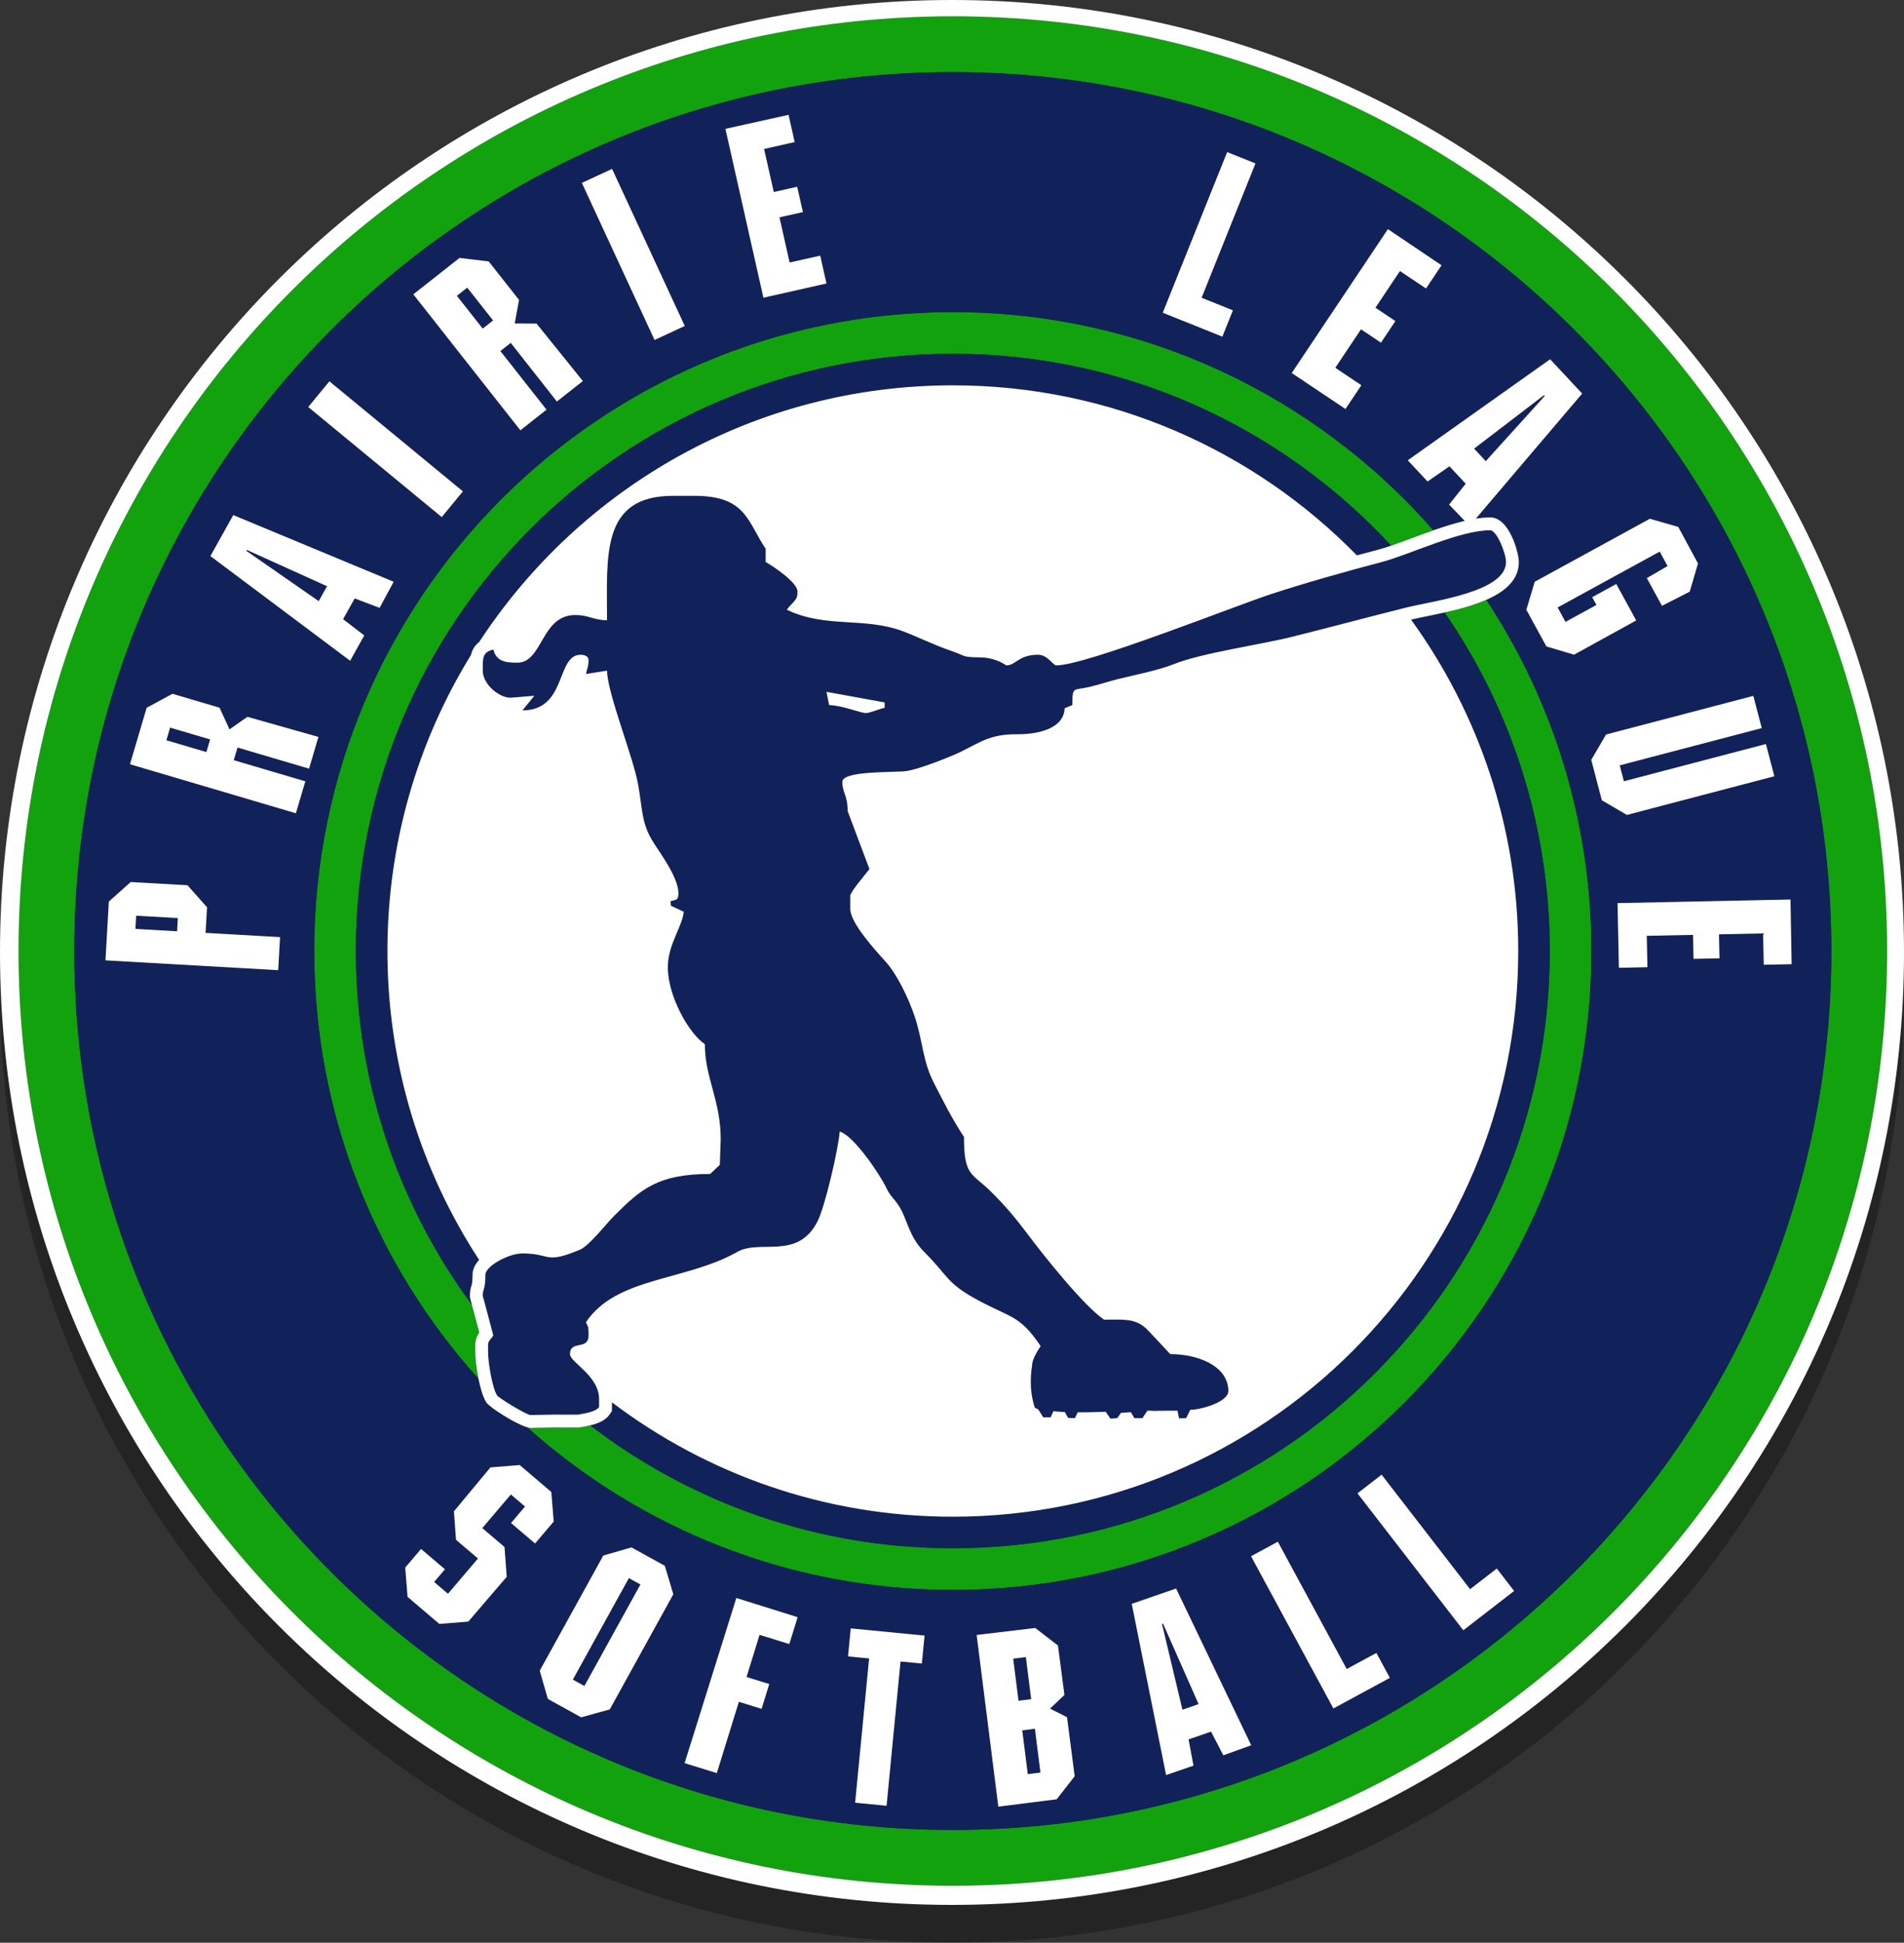
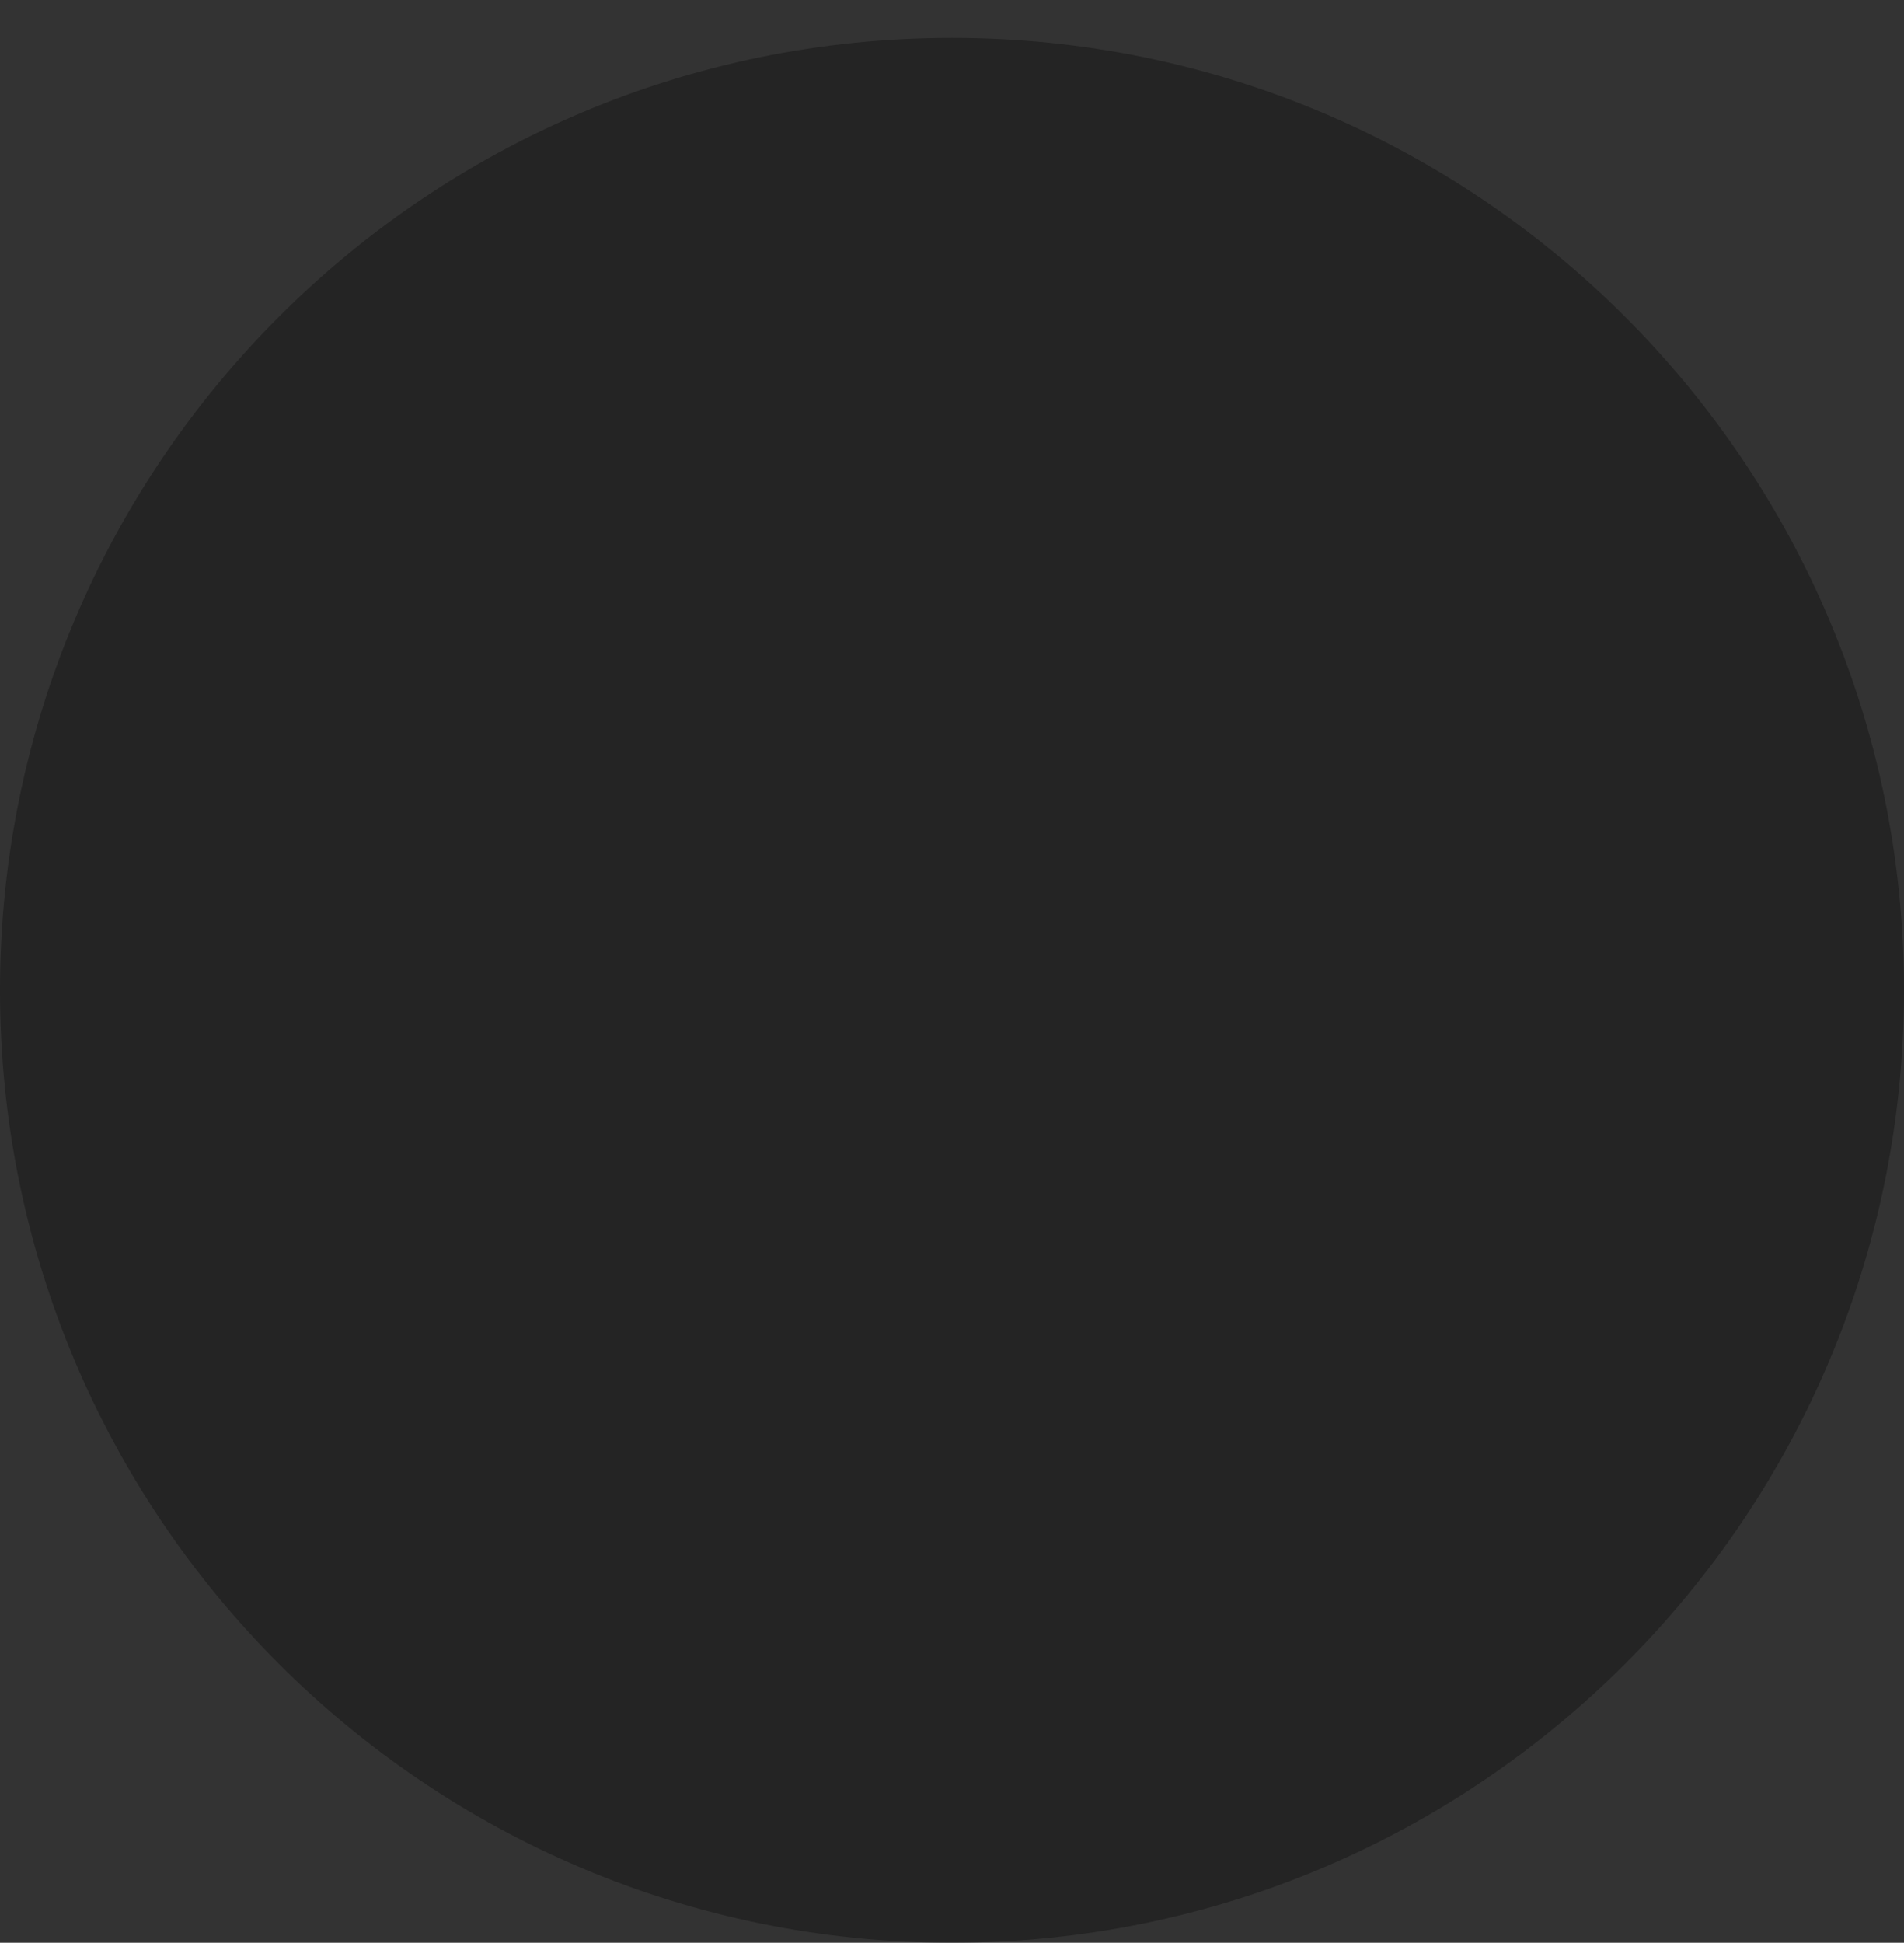
<svg xmlns="http://www.w3.org/2000/svg" version="1.1" id="Layer_1_copy" x="0px" y="0px" width="704.374px" height="718.374px" viewBox="0 0 704.374 718.374" enable-background="new 0 0 704.374 718.374" xml:space="preserve">
  <rect x="0" y="0" width="704.374" height="718.374" fill="#333333" stroke="none" />
  <path opacity="0.3" d="M704.374,366.188c0,194.508-157.679,352.187-352.188,352.187C157.679,718.374,0,560.695,0,366.188  C0,171.679,157.679,14,352.187,14C546.695,14,704.374,171.679,704.374,366.188z" />
-   <path fill="#11A20D" d="M352.494,6.033C161.611,6.033,6.869,160.775,6.869,351.658s154.742,345.625,345.625,345.625  c190.883,0,345.625-154.742,345.625-345.625S543.377,6.033,352.494,6.033z M352.494,676.657c-179.493,0-325-145.507-325-324.999  s145.507-324.999,325-324.999s325,145.507,325,324.999S531.987,676.657,352.494,676.657z M549.86,221.793  c24.57,37.265,38.884,81.89,38.884,129.865c0,130.478-105.773,236.25-236.25,236.25c-60.492,0-115.664-22.746-157.457-60.138  c0.485,0.137,0.908,0.215,1.241,0.215l8.71-0.149l9.109,0.014l0.349-0.052c1.456-0.215,2.741-0.459,3.888-0.736  c37.19,28.488,83.693,45.43,134.16,45.43c121.963,0,220.833-98.87,220.833-220.833c0-46.482-14.373-89.602-38.9-125.181  C539.729,225.289,545.204,223.831,549.86,221.793z M175.797,499.728c0,2.263,0.439,6.252,1.213,10.095  c-37.767-41.876-60.766-97.332-60.766-158.164c0-130.477,105.773-236.25,236.25-236.25c70.895,0,134.488,31.235,177.792,80.687  c-2.767,0.965-5.519,1.985-8.174,2.972c-2.63,0.977-5.168,1.917-7.461,2.704c-40.342-43.623-98.055-70.945-162.157-70.945  c-121.963,0-220.833,98.87-220.833,220.833c0,48.952,15.938,94.176,42.895,130.788c0.045,0.167,0.092,0.342,0.143,0.529  c0.682,2.529,1.896,7.033,2.621,9.778c-0.836,1.13-1.522,2.574-1.522,5.014V499.728z" />
-   <path fill="#11225B" d="M91.371,203.365c9.079,4.086,18.954,8.551,29.622,13.4l-3.077,5.52c-3.518-2.449-12.432-8.64-26.739-18.571  L91.371,203.365z M429.892,600.524c4.041,16.943,6.556,27.5,7.544,31.672l5.975-2.062c-4.718-10.728-9.099-20.642-13.14-29.74  L429.892,600.524z M378.178,639.839l2.045,16.191c2.047-0.258,3.607-0.455,4.683-0.591l-2.045-16.191L378.178,639.839z   M379.512,612.74l-4.683,0.591l1.965,15.557l4.683-0.592L379.512,612.74z M61.549,273.721l14.807,4.374l1.383-4.68l-14.807-4.374  L61.549,273.721z M211.924,621.068l4.272,2.358l20.729-37.537l-4.272-2.359L211.924,621.068z M169.021,109.381l9.552,12.129  l3.834-3.019l-9.553-12.129L169.021,109.381z M677.494,351.658c0,179.492-145.507,324.999-325,324.999s-325-145.507-325-324.999  s145.507-324.999,325-324.999S677.494,172.166,677.494,351.658z M610.368,191.823l-42.607,23.299l-3.092,10.354l7.408,13.547  l10.244,3.061l22.984-12.66l-7.37-13.477l-8.914,4.874l1.574,2.878l-11.441,6.257l-2.917-5.335l37.764-20.65l2.917,5.335  l-7.677,4.471l5.604,10.248l10.261-5.247l3.054-10.422l-7.3-13.516l-0.543-0.16L610.368,191.823z M477.869,137.932l19.885,13.297  l5.87-8.778l-9.643-6.448l9.517-14.232l7.382,4.938l5.337-7.98l-7.382-4.938l9.072-13.566l9.643,6.448l5.737-8.579l-19.841-13.363  l-0.756,1.13L477.869,137.932z M430.155,115.635l22.053,8.846l3.901-9.727l-11.583-4.646l19.926-49.672l-10.469-4.199  L430.155,115.635z M268.367,47.645l0.298,1.327l13.756,61.112l23.337-5.253l-2.319-10.303l-11.316,2.547l-3.76-16.702l8.663-1.95  l-2.107-9.366l-8.664,1.95l-3.584-15.922l11.317-2.547l-2.267-10.068L268.367,47.645z M215.255,67.633l26.893,58.08l11.18-5.177  l-26.893-58.08L215.255,67.633z M152.907,108.833l39.598,50.279l9.679-7.623l-17.075-21.683l3.833-3.019l17.075,21.683l9.615-7.572  l-17.143-21.252l-8.077-0.041c0.164-0.739,0.701-3.635,1.61-8.687l-11.221-14.247l-10.799-1.301L152.907,108.833z M114.03,150.504  l49.389,40.697l7.834-9.507l-49.389-40.697L114.03,150.504z M77.84,205.622l51.692,38.708l5.219-9.363l-7.824-6.01  c0.286-0.513,1-1.793,2.143-3.843c1.143-2.049,1.856-3.33,2.143-3.843l9.227,3.495l5.195-9.65l-59.341-24.656L77.84,205.622z   M103.61,346.517l-27.556-1.568l0.539-9.469l-7.229-8.14l-21.007-1.195l-8.104,7.231l-1.236,21.725l63.897,3.635L103.61,346.517z   M86.483,281.087l1.383-4.68l26.468,7.819l3.467-11.737l-26.273-7.429l-6.614,4.636c-0.294-0.698-1.529-3.371-3.708-8.018  l-17.393-5.138l-9.563,5.182l-6.164,20.868l61.376,18.131l3.49-11.815L86.483,281.087z M197.942,570.731l6.897-8.103l-0.879-10.938  l-11.697-9.956l-10.826,0.869l-13.508,16.238l0.766,10.527l8.128,6.919c-3.25,3.818-6.949,8.163-11.097,13.037l-5.117-4.356  l3.993-4.69l-8.833-7.519l-5.86,6.883l0.87,10.827l11.758,10.009l10.714-0.861l14.217-16.58l-0.827-11l-8.225-7l10.579-12.428  l5.239,4.459l-5.186,6.092L197.942,570.731z M249.094,589.503l-3.151-10.514l-12.325-6.806l-10.436,3.011l-23.513,42.579  l3.011,10.436l12.325,6.807l10.576-2.933L249.094,589.503z M295.078,597.982l-22.674-7.098l-0.402,1.3l-18.739,59.77l11.922,3.688  l8.156-26.366l8.407,2.601l2.837-9.171l-8.407-2.601L281,604.514l11.005,3.404L295.078,597.982z M342.034,604.78l-27.312-2.648  l-1.004,10.352l7.803,0.757l-5.172,53.348l11.626,1.128l5.172-53.349l7.883,0.765L342.034,604.78z M397.573,656.79l-2.837-21.828  l-6.287-3.174l5.329-5.046l-2.391-18.291l-8.397-6.474l-21.687,2.579l8.02,63.494l21.588-2.726L397.573,656.79z M462.874,645.338  l-27.782-57.947l-16.411,5.663l12.71,63.317l10.134-3.497l-1.822-9.696c0.554-0.19,1.94-0.669,4.159-1.435  c2.218-0.766,3.604-1.244,4.159-1.436l4.545,8.757L462.874,645.338z M514.177,620.427l-4.988-9.217l-10.976,5.94l-25.476-47.071  l-9.921,5.369l30.464,56.288L514.177,620.427z M560.141,588.29l-6.411-8.291l-9.873,7.634l-32.737-42.339l-8.924,6.899l39.149,50.63  L560.141,588.29z M588.744,351.658c0-47.975-14.313-92.6-38.884-129.865c6.919-3.028,12.023-7.338,12.023-13.966  c0-3.266-3.416-16.504-10.62-16.504c-1.664,0-3.442,0.171-5.295,0.464l39.344-46.258l-11.848-12.687l-52.668,37.365l7.316,7.834  l8.114-5.608c0.4,0.428,1.402,1.5,3.004,3.215s2.602,2.786,3.003,3.216l-6.15,7.714l5.793,6.024  c-3.74,0.878-7.678,2.126-11.591,3.492c-43.304-49.451-106.897-80.687-177.792-80.687c-130.477,0-236.25,105.773-236.25,236.25  c0,60.832,22.999,116.288,60.766,158.164c0.714,3.545,1.712,6.966,2.925,8.787c1.216,1.824,10.788,7.941,15.103,9.161  c41.793,37.392,96.965,60.138,157.457,60.138C482.971,587.908,588.744,482.136,588.744,351.658z M592.585,295.91l9.278,5.425  l54.556-14.298l-3.123-11.917l-52.544,13.771l-1.541-5.882l52.544-13.771l-3.123-11.917l-54.479,14.277l-5.481,9.376L592.585,295.91  z M652.485,356.745l10.318-0.214l-0.418-23.917l-1.359,0.028l-62.627,1.303l0.497,23.915l10.558-0.22l-0.242-11.598l17.117-0.356  l0.186,8.878l9.598-0.2l-0.186-8.878l16.317-0.34L652.485,356.745z M50.097,343.473l15.415,0.877l0.277-4.873L50.374,338.6  L50.097,343.473z M571.473,146.415l-0.273-0.293c-13.832,10.582-22.453,17.174-25.862,19.773l4.314,4.619  C557.532,161.842,564.805,153.808,571.473,146.415z M352.494,130.825c-121.963,0-220.833,98.87-220.833,220.833  c0,48.952,15.938,94.176,42.895,130.788c-0.714-2.65-0.715-2.688-0.715-3.289c0-1.814,0.319-2.893,0.552-3.679  c0.2-0.674,0.426-1.438,0.426-4.158c0-1.974,0.941-3.816,2.429-5.452c-21.445-32.837-33.921-72.063-33.921-114.21  c0-40.123,11.306-77.602,30.893-109.44c0.428-1.807,1.31-3.494,3.048-4.802c37.337-57.15,101.865-94.925,175.226-94.925  c58.567,0,111.503,24.082,149.473,62.871c2.635-0.715,5.302-1.427,7.99-2.13c1.368-0.358,2.964-0.867,4.694-1.461  C474.31,158.148,416.597,130.825,352.494,130.825z M522.01,229.119c24.938,34.439,39.651,76.768,39.651,122.54  c0,115.521-93.647,209.167-209.167,209.167c-47.368,0-91.051-15.754-126.115-42.295v3.204l-0.797,1.196  c-1.295,1.943-3.496,3.224-7.248,4.131c37.19,28.488,83.693,45.43,134.16,45.43c121.963,0,220.833-98.87,220.833-220.833  c0-46.482-14.373-89.602-38.9-125.181c-2.361,0.529-4.688,1.006-6.89,1.458C525.399,228.373,523.537,228.757,522.01,229.119z   M204.995,523.086l-8.798,0.15c-1.241,0-11.58-6.166-12.31-7.262c-1.675-2.516-3.34-11.917-3.34-16.247v-1.96  c0-2.195,0.775-2.149,1.957-3.918c-0.405-1.739-3.913-14.655-3.913-14.692c0-2.755,0.978-2.072,0.978-7.837  c0-3.024,8.417-7.836,13.694-7.836c10.828,0,8.054,4.104,21.167-1.332c3.617-1.499,9.487-9.282,12.825-12.625  c9.812-9.824,16.17-15.428,35.456-15.428l3.576-3.376l0.337-9.359c0-14.622-5.868-22.725-5.868-35.262  c-6.022-4.039-13.695-17.879-13.695-28.406c0-8.563,5.41-15.055,5.869-20.571l-4.753-2.216l-0.138-1.702  c2.181-0.583,2.934-0.229,2.934-2.938c0-5.644-6.387-14.322-9.015-18.398c-4.68-7.258-4.149-11.808-5.85-21.569  c-1.832-10.504-11.35-33.592-11.545-42.314l-7.785,1.223c0.472-2.439,0.939-2.495,0.939-5.141c0-1.372-1.334-1.959-2.934-1.959  c-9.134,0-4.966,20.571-21.52,20.571l4.415-5.412l-8.3,0.681c-4.129,0.526-10.787-4.669-10.787-9.963v-1.958  c0-3.973,0.906-5.073,3.913-5.878c1.073,4.026,3.753,4.898,8.802,4.898c9.59,0,8.753-17.632,21.521-17.632  c4.945,0,6.624,1.845,11.736,1.959c0-24.079-2.329-46.038,24.455-46.038h7.825c19.134,0,19.585,9.385,26.409,19.592v4.896  c2.622,1.39,11.738,7.544,11.738,10.775v0.98c0,2.436-2.446,3.684-3.912,5.878c14.43,6.933,28.646,2.591,42.923,7.951  c6.057,2.273,10.965,4.883,18.102,7.34c5.12,1.76,3.702,2.282,10.395,2.326c6.022,0.04,9.627,2.953,9.767,2.953  c3.627,0,4.519-3.919,11.738-3.919c3.67,0,5.396,3.919,6.846,3.919c10.919,0,66.091-22.002,79.343-26.337  c12.89-4.218,28.032-8.479,40.97-11.866c10.05-2.629,28.824-11.754,40.104-11.754c2.447,0,5.87,8.478,5.87,11.754  c0,11.083-26.789,14.298-36.974,16.849c-13.909,3.482-27.664,7.17-42.062,10.775c-11.417,2.857-33.608,6.021-43.73,10.081  c-5.921,2.375-14.274,3.961-20.826,5.59c-3.52,0.875-6.86,2.03-10.758,2.94c-5.774,1.348-6.067-0.443-6.067,6.66l-2.864,1.163  c-0.241,7.552-9.789,9.679-17.662,9.626c-10.102-0.07-13.848,3.16-20.868,6.53c-4.122,1.978-15.849,6.62-20.286,7.11  c-5.064,0.56-23.417-0.193-23.417,3.977c0,4.223,1.956,4.726,1.956,10.775l8.072,21.463c-1.572,2.069-7.095,8.435-7.095,9.882v4.898  c0,5.22,9.816,15.852,12.978,19.33c4.277,4.708,8.539,13.485,10.869,20.459c2.996,8.972,2.881,16.237,7.001,24.336  c3.524,6.931,7.25,14.186,11.213,20.114c0,14.683,2.878,13.209,10.042,20.31c5.465,5.418,8.977,9.621,13.596,15.769  c5.983,7.962,20.777,26.529,28.204,31.509c7.331,0,11.322-0.513,15.438,3.151c0.55,0.489,8.88,9.378,9.017,9.583  c10.274,0,21.519,4.38,21.519,13.712c-0.228,4.381-11.303,7.03-14.075,6.866l-1.548,3.098l-2.62,0.091l-0.583-2.854l-7.413,0.061  c-1.273,0.14-2.425-0.151-3.729-0.025l-1.832,2.729h-2.983l-1.285-2.202c-1.219,0.093-2.437,0.177-3.65,0.256l-1.391,1.946  l-2.531,0.182l-1.745-2.543c-3.615,0.16-7.116,0.236-10.355,0.216l-1.006,2.146l-2.529-0.091l-1.25-2.169  c-1.495-0.065-2.897-0.16-4.196-0.284l-1.049,2.247h-2.711l-1.844-2.911l-1.152-0.595l0.006-0.015  c-0.049-0.018-0.102-0.033-0.148-0.05c-1.571-4.79-1.893-10.08-0.962-15.873c0.015-2.136,2.292-5.612,3.136-6.875  c-7.538-11.273-10.873-10.44-22.513-16.636c-12.532-6.67-11.338-8.978-20.273-17.899c-3.743-3.738-5.197-7.061-7.238-12.342  c-2.854-7.394-4.865-7.015-7.029-11.572c-2.528-5.325-12.254-19.547-17.285-20.893c-0.58,6.977-5.463,27.677-8.115,33.016  c-7.295,14.691-21.292,6.697-29.668,11.43c-19.379,10.951-44.823,9.188-56.119,26.081c0.743,1.551,0.978,1.407,0.978,3.918v0.979  c0,5.598-6.847,1.532-6.847,6.857c0,3.08,10.759,7.948,10.759,16.652v2.938c-1.005,1.508-4.584,2.314-7.878,2.802L204.995,523.086z   M327.269,259.743l-21.517-3.926l0.976,4.905c4.951,0.111,11.481,2.939,13.694,2.939c1.264,0,4.969-1.52,6.847-1.96V259.743z" />
-   <path fill="#FFFFFF" d="M352.187,0C157.679,0,0,157.679,0,352.188c0,194.508,157.679,352.187,352.187,352.187  c194.509,0,352.188-157.679,352.188-352.187C704.374,157.679,546.695,0,352.187,0z M352.494,697.283  c-190.883,0-345.625-154.742-345.625-345.625S161.611,6.033,352.494,6.033c190.883,0,345.625,154.742,345.625,345.625  S543.377,697.283,352.494,697.283z M204.988,527.836l9.109,0.014l0.349-0.052c1.456-0.215,2.741-0.459,3.888-0.736  c3.751-0.907,5.953-2.188,7.248-4.131l0.797-1.196v-3.204c35.064,26.541,78.748,42.295,126.115,42.295  c115.52,0,209.167-93.646,209.167-209.167c0-45.771-14.713-88.101-39.651-122.54c1.527-0.361,3.39-0.746,5.527-1.184  c2.202-0.451,4.528-0.928,6.89-1.458c5.302-1.188,10.777-2.647,15.434-4.685c6.919-3.028,12.023-7.338,12.023-13.966  c0-3.266-3.416-16.504-10.62-16.504c-1.664,0-3.442,0.171-5.295,0.464l39.344-46.258l-11.848-12.687l-52.668,37.365l7.316,7.834  l8.114-5.608c0.4,0.428,1.402,1.5,3.004,3.215s2.602,2.786,3.003,3.216l-6.15,7.714l5.793,6.024  c-3.74,0.878-7.678,2.126-11.591,3.492c-2.767,0.965-5.519,1.985-8.174,2.972c-2.63,0.977-5.168,1.917-7.461,2.704  c-1.73,0.594-3.326,1.104-4.694,1.461c-2.688,0.704-5.355,1.416-7.99,2.13c-37.97-38.79-90.905-62.871-149.473-62.871  c-73.36,0-137.888,37.774-175.226,94.925c-1.738,1.308-2.62,2.995-3.048,4.802c-19.587,31.839-30.893,69.317-30.893,109.44  c0,42.146,12.476,81.373,33.921,114.21c-1.488,1.636-2.429,3.479-2.429,5.452c0,2.72-0.226,3.484-0.426,4.158  c-0.233,0.786-0.552,1.864-0.552,3.679c0,0.602,0,0.639,0.715,3.289c0.045,0.167,0.092,0.342,0.143,0.529  c0.682,2.529,1.896,7.033,2.621,9.778c-0.836,1.13-1.522,2.574-1.522,5.014v1.96c0,2.263,0.439,6.252,1.213,10.095  c0.714,3.545,1.712,6.966,2.925,8.787c1.216,1.824,10.788,7.941,15.103,9.161c0.485,0.137,0.908,0.215,1.241,0.215L204.988,527.836z   M571.199,146.122l0.273,0.293c-6.668,7.393-13.94,15.427-21.821,24.1l-4.314-4.619  C548.746,163.296,557.367,156.704,571.199,146.122z M183.887,515.975c-1.675-2.516-3.34-11.917-3.34-16.247v-1.96  c0-2.195,0.775-2.149,1.957-3.918c-0.405-1.739-3.913-14.655-3.913-14.692c0-2.755,0.978-2.072,0.978-7.837  c0-3.024,8.417-7.836,13.694-7.836c10.828,0,8.054,4.104,21.167-1.332c3.617-1.499,9.487-9.282,12.825-12.625  c9.812-9.824,16.17-15.428,35.456-15.428l3.576-3.376l0.337-9.359c0-14.622-5.868-22.725-5.868-35.262  c-6.022-4.039-13.695-17.879-13.695-28.406c0-8.563,5.41-15.055,5.869-20.571l-4.753-2.216l-0.138-1.702  c2.181-0.583,2.934-0.229,2.934-2.938c0-5.644-6.387-14.322-9.015-18.398c-4.68-7.258-4.149-11.808-5.85-21.569  c-1.832-10.504-11.35-33.592-11.545-42.314l-7.785,1.223c0.472-2.439,0.939-2.495,0.939-5.141c0-1.372-1.334-1.959-2.934-1.959  c-9.134,0-4.966,20.571-21.52,20.571l4.415-5.412l-8.3,0.681c-4.129,0.526-10.787-4.669-10.787-9.963v-1.958  c0-3.973,0.906-5.073,3.913-5.878c1.073,4.026,3.753,4.898,8.802,4.898c9.59,0,8.753-17.632,21.521-17.632  c4.945,0,6.624,1.845,11.736,1.959c0-24.079-2.329-46.038,24.455-46.038h7.825c19.134,0,19.585,9.385,26.409,19.592v4.896  c2.622,1.39,11.738,7.544,11.738,10.775v0.98c0,2.436-2.446,3.684-3.912,5.878c14.43,6.933,28.646,2.591,42.923,7.951  c6.057,2.273,10.965,4.883,18.102,7.34c5.12,1.76,3.702,2.282,10.395,2.326c6.022,0.04,9.627,2.953,9.767,2.953  c3.627,0,4.519-3.919,11.738-3.919c3.67,0,5.396,3.919,6.846,3.919c10.919,0,66.091-22.002,79.343-26.337  c12.89-4.218,28.032-8.479,40.97-11.866c10.05-2.629,28.824-11.754,40.104-11.754c2.447,0,5.87,8.478,5.87,11.754  c0,11.083-26.789,14.298-36.974,16.849c-13.909,3.482-27.664,7.17-42.062,10.775c-11.417,2.857-33.608,6.021-43.73,10.081  c-5.921,2.375-14.274,3.961-20.826,5.59c-3.52,0.875-6.86,2.03-10.758,2.94c-5.774,1.348-6.067-0.443-6.067,6.66l-2.864,1.163  c-0.241,7.552-9.789,9.679-17.662,9.626c-10.102-0.07-13.848,3.16-20.868,6.53c-4.122,1.978-15.849,6.62-20.286,7.11  c-5.064,0.56-23.417-0.193-23.417,3.977c0,4.223,1.956,4.726,1.956,10.775l8.072,21.463c-1.572,2.069-7.095,8.435-7.095,9.882v4.898  c0,5.22,9.816,15.852,12.978,19.33c4.277,4.708,8.539,13.485,10.869,20.459c2.996,8.972,2.881,16.237,7.001,24.336  c3.524,6.931,7.25,14.186,11.213,20.114c0,14.683,2.878,13.209,10.042,20.31c5.465,5.418,8.977,9.621,13.596,15.769  c5.983,7.962,20.777,26.529,28.204,31.509c7.331,0,11.322-0.513,15.438,3.151c0.55,0.489,8.88,9.378,9.017,9.583  c10.274,0,21.519,4.38,21.519,13.712c-0.228,4.381-11.303,7.03-14.075,6.866l-1.548,3.098l-2.62,0.091l-0.583-2.854l-7.413,0.061  c-1.273,0.14-2.425-0.151-3.729-0.025l-1.832,2.729h-2.983l-1.285-2.202c-1.219,0.093-2.437,0.177-3.65,0.256l-1.391,1.946  l-2.531,0.182l-1.745-2.543c-3.615,0.16-7.116,0.236-10.355,0.216l-1.006,2.146l-2.529-0.091l-1.25-2.169  c-1.495-0.065-2.897-0.16-4.196-0.284l-1.049,2.247h-2.711l-1.844-2.911l-1.152-0.595l0.006-0.015  c-0.049-0.018-0.102-0.033-0.148-0.05c-1.571-4.79-1.893-10.08-0.962-15.873c0.015-2.136,2.292-5.612,3.136-6.875  c-7.538-11.273-10.873-10.44-22.513-16.636c-12.532-6.67-11.338-8.978-20.273-17.899c-3.743-3.738-5.197-7.061-7.238-12.342  c-2.854-7.394-4.865-7.015-7.029-11.572c-2.528-5.325-12.254-19.547-17.285-20.893c-0.58,6.977-5.463,27.677-8.115,33.016  c-7.295,14.691-21.292,6.697-29.668,11.43c-19.379,10.951-44.823,9.188-56.119,26.081c0.743,1.551,0.978,1.407,0.978,3.918v0.979  c0,5.598-6.847,1.532-6.847,6.857c0,3.08,10.759,7.948,10.759,16.652v2.938c-1.005,1.508-4.584,2.314-7.878,2.802l-8.756-0.013  l-8.798,0.15C194.956,523.236,184.617,517.07,183.887,515.975z M305.752,255.817l21.517,3.926v1.958  c-1.878,0.44-5.583,1.96-6.847,1.96c-2.213,0-8.743-2.828-13.694-2.939L305.752,255.817z M76.594,335.48l-7.229-8.14l-21.007-1.195  l-8.104,7.231l-1.236,21.725l63.897,3.635l0.695-12.22l-27.556-1.568L76.594,335.48z M65.512,344.35l-15.415-0.877l0.277-4.873  l15.415,0.877L65.512,344.35z M114.334,284.226l3.467-11.737l-26.273-7.429l-6.614,4.636c-0.294-0.698-1.529-3.371-3.708-8.018  l-17.393-5.138l-9.563,5.182l-6.164,20.868l61.376,18.131l3.49-11.815l-26.468-7.819l1.383-4.68L114.334,284.226z M76.355,278.095  l-14.807-4.374l1.383-4.68l14.807,4.374L76.355,278.095z M134.751,234.967l-7.824-6.01c0.286-0.513,1-1.793,2.143-3.843  c1.143-2.049,1.856-3.33,2.143-3.843l9.227,3.495l5.195-9.65l-59.341-24.656l-8.453,15.163l51.692,38.708L134.751,234.967z   M117.916,222.285c-3.518-2.449-12.432-8.64-26.739-18.571l0.194-0.349c9.079,4.086,18.954,8.551,29.622,13.4L117.916,222.285z   M163.419,191.201l-49.389-40.697l7.834-9.507l49.389,40.697L163.419,191.201z M202.184,151.489l-17.075-21.683l3.833-3.019  l17.075,21.683l9.615-7.572l-17.143-21.252l-8.077-0.041c0.164-0.739,0.701-3.635,1.61-8.687l-11.221-14.247l-10.799-1.301  l-17.096,13.462l39.598,50.279L202.184,151.489z M178.573,121.51l-9.552-12.129l3.833-3.019l9.553,12.129L178.573,121.51z   M242.148,125.713l-26.893-58.08l11.18-5.177l26.893,58.08L242.148,125.713z M268.665,48.972l-0.298-1.327l23.354-5.175  l2.267,10.068l-11.317,2.547l3.584,15.922l8.664-1.95l2.107,9.366l-8.663,1.95l3.76,16.702l11.316-2.547l2.319,10.303l-23.337,5.253  L268.665,48.972z M452.208,124.48l-22.053-8.846l23.828-59.398l10.469,4.199l-19.926,49.672l11.583,4.646L452.208,124.48z   M497.754,151.229l-19.885-13.297l34.821-52.073l0.756-1.13l19.841,13.363l-5.737,8.579l-9.643-6.448l-9.072,13.566l7.382,4.938  l-5.337,7.98l-7.382-4.938l-9.517,14.232l9.643,6.448L497.754,151.229z M567.761,215.122l42.607-23.299l9.949,2.855l0.543,0.16  l7.3,13.516l-3.054,10.422l-10.261,5.247l-5.604-10.248l7.677-4.471l-2.917-5.335l-37.764,20.65l2.917,5.335l11.441-6.257  l-1.574-2.878l8.914-4.874l7.37,13.477l-22.984,12.66l-10.244-3.061l-7.408-13.547L567.761,215.122z M601.863,301.335l-9.278-5.425  l-3.914-14.936l5.481-9.376l54.479-14.277l3.123,11.917l-52.544,13.771l1.541,5.882l52.544-13.771l3.123,11.917L601.863,301.335z   M662.804,356.53l-10.318,0.214l-0.241-11.598l-16.317,0.34l0.186,8.878l-9.598,0.2l-0.186-8.878l-17.117,0.356l0.242,11.598  l-10.558,0.22l-0.497-23.915l62.627-1.303l1.359-0.028L662.804,356.53z M204.839,562.629l-6.897,8.103l-8.894-7.571l5.186-6.092  l-5.239-4.459l-10.579,12.428l8.225,7l0.827,11l-14.217,16.58l-10.714,0.861l-11.758-10.009l-0.87-10.827l5.86-6.883l8.833,7.519  l-3.993,4.69l5.117,4.356c4.148-4.874,7.847-9.219,11.097-13.037l-8.128-6.919l-0.766-10.527l13.508-16.238l10.826-0.869  l11.697,9.956L204.839,562.629z M233.618,572.184l-10.436,3.011l-23.513,42.579l3.011,10.436l12.325,6.807l10.576-2.933  l23.513-42.58l-3.151-10.514L233.618,572.184z M216.196,623.427l-4.272-2.358l20.728-37.538l4.272,2.359L216.196,623.427z   M272.404,590.885l22.674,7.098l-3.074,9.936L281,604.514l-4.822,15.591l8.407,2.601l-2.837,9.171l-8.407-2.601l-8.156,26.366  l-11.922-3.688l18.739-59.77L272.404,590.885z M314.723,602.132l27.312,2.648l-1.004,10.352l-7.883-0.765l-5.172,53.349  l-11.626-1.128l5.172-53.348l-7.803-0.757L314.723,602.132z M388.449,631.788l5.329-5.046l-2.391-18.291l-8.397-6.474l-21.687,2.579  l8.02,63.494l21.588-2.726l6.662-8.535l-2.837-21.828L388.449,631.788z M374.829,613.331l4.683-0.591l1.965,15.556l-4.683,0.592  L374.829,613.331z M380.223,656.03l-2.045-16.191l4.683-0.591l2.045,16.191C383.83,655.575,382.27,655.772,380.223,656.03z   M418.681,593.054l12.71,63.317l10.134-3.497l-1.822-9.696c0.554-0.19,1.94-0.669,4.159-1.435c2.218-0.766,3.604-1.244,4.159-1.436  l4.545,8.757l10.309-3.727l-27.782-57.947L418.681,593.054z M437.436,632.196c-0.988-4.172-3.503-14.729-7.544-31.672l0.379-0.13  c4.041,9.099,8.422,19.013,13.14,29.74L437.436,632.196z M509.188,611.21l4.988,9.217l-20.896,11.31l-30.464-56.288l9.921-5.369  l25.476,47.071L509.188,611.21z M553.729,579.999l6.411,8.291l-18.796,14.533l-39.149-50.63l8.924-6.899l32.737,42.339  L553.729,579.999z" />
</svg>